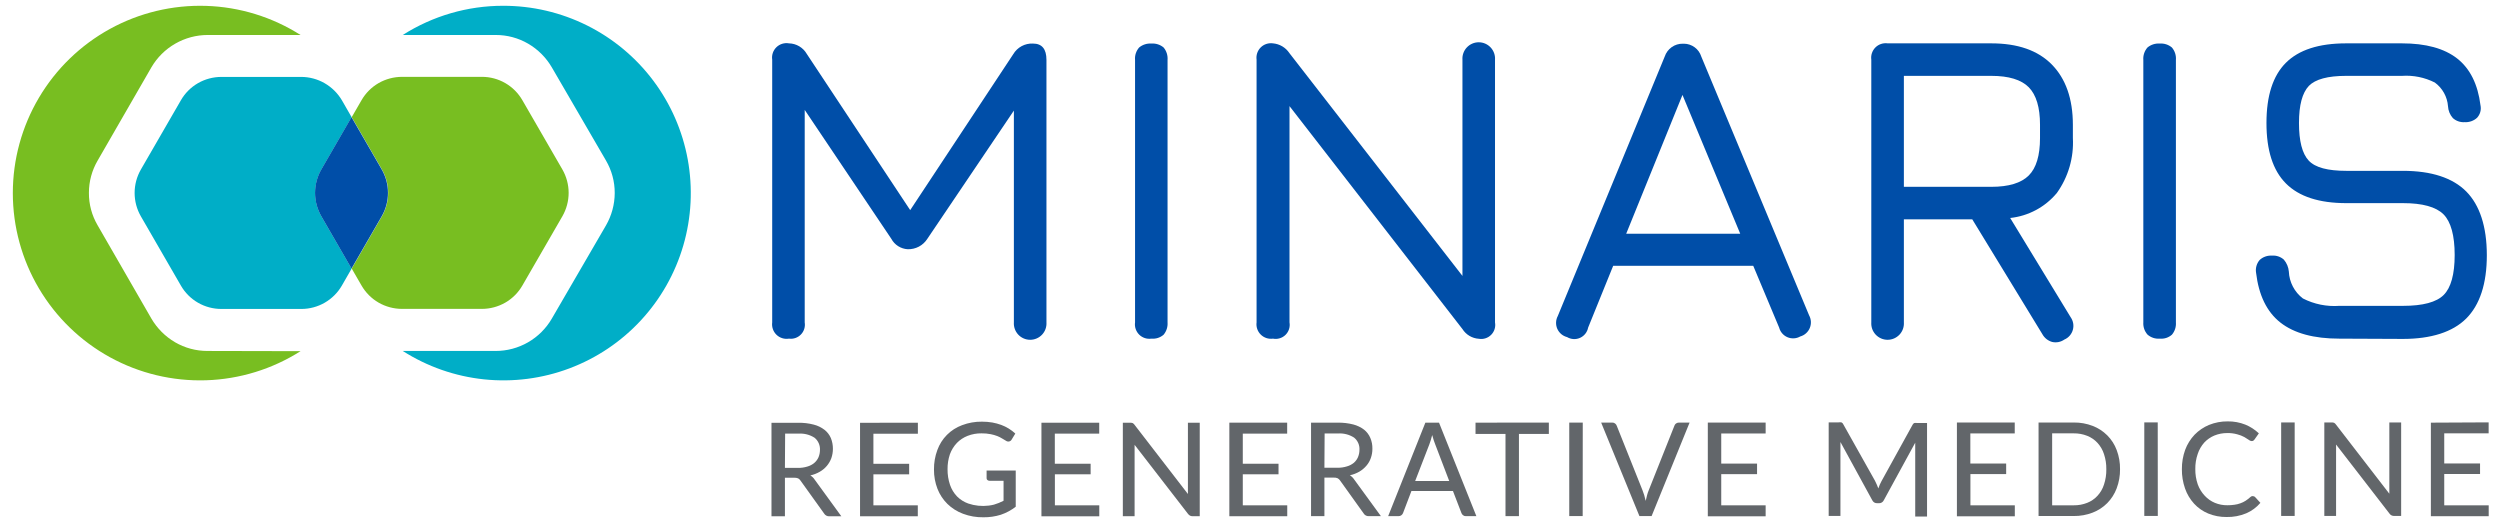
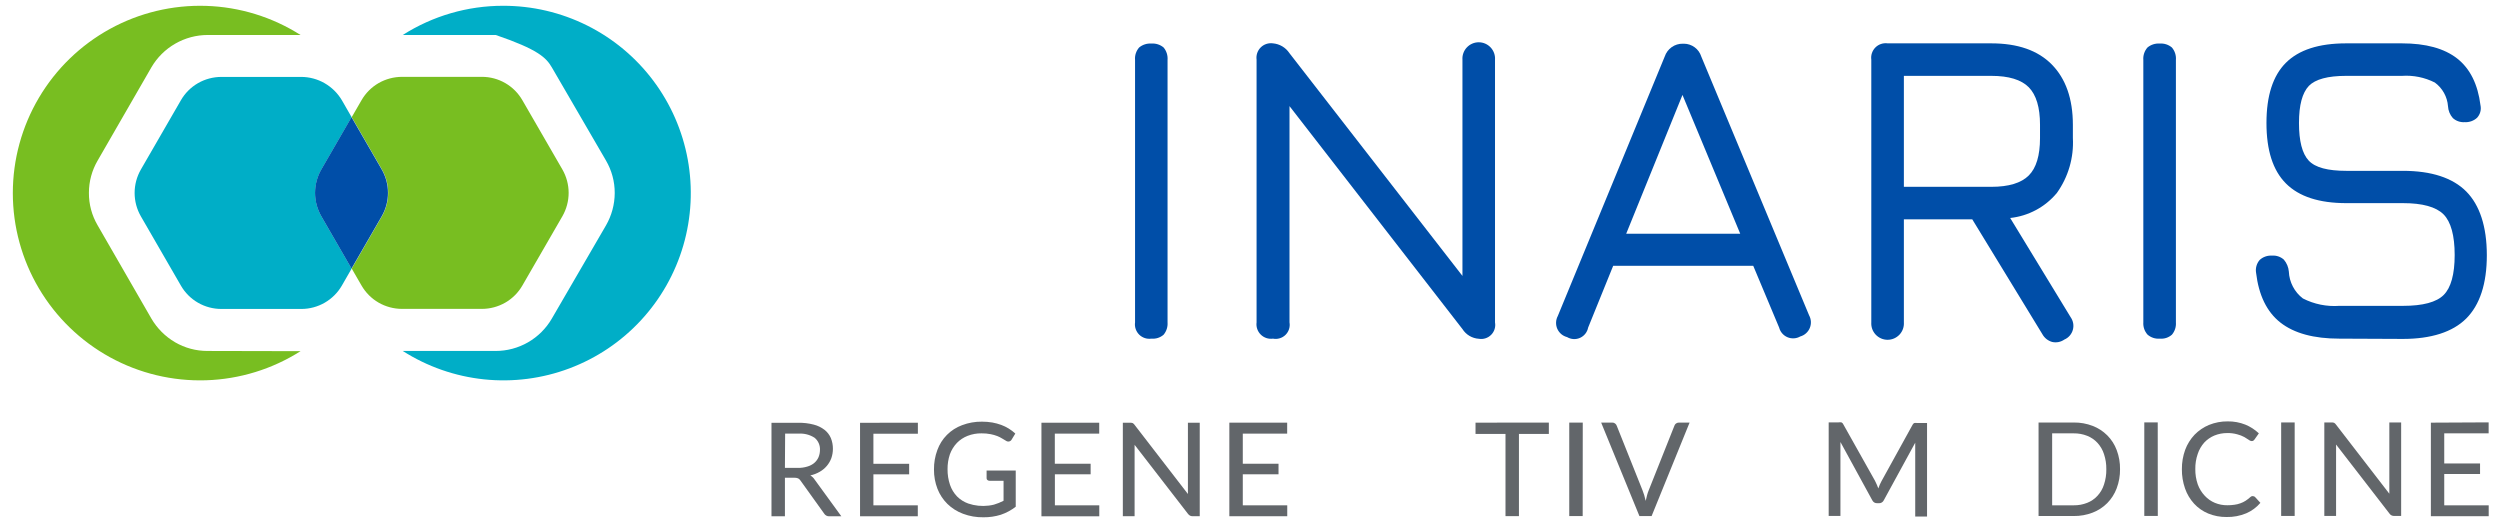
<svg xmlns="http://www.w3.org/2000/svg" width="191" height="40" viewBox="0 0 191 40" fill="none">
-   <path d="M60.276 25.872C60.105 25.901 59.929 25.889 59.764 25.837C59.598 25.785 59.447 25.696 59.322 25.575C59.198 25.454 59.103 25.306 59.047 25.142C58.99 24.978 58.973 24.803 58.996 24.631V4.559C58.971 4.387 58.986 4.211 59.042 4.045C59.098 3.88 59.192 3.731 59.317 3.609C59.442 3.487 59.594 3.397 59.761 3.345C59.927 3.294 60.104 3.282 60.276 3.312C60.554 3.318 60.826 3.396 61.065 3.538C61.304 3.681 61.503 3.882 61.641 4.124L69.779 16.417L69.242 16.503L77.412 4.14C77.565 3.881 77.787 3.668 78.052 3.525C78.317 3.382 78.616 3.314 78.917 3.328C79.605 3.328 79.949 3.742 79.949 4.576V24.631C79.96 24.801 79.936 24.972 79.879 25.133C79.822 25.293 79.732 25.44 79.615 25.565C79.498 25.69 79.358 25.789 79.201 25.857C79.044 25.925 78.876 25.96 78.705 25.96C78.534 25.96 78.365 25.925 78.209 25.857C78.052 25.789 77.911 25.69 77.794 25.565C77.678 25.44 77.588 25.293 77.531 25.133C77.473 24.972 77.449 24.801 77.46 24.631V7.048L78.224 7.317L70.849 18.245C70.689 18.497 70.466 18.703 70.202 18.843C69.938 18.982 69.642 19.05 69.344 19.041C69.085 19.025 68.835 18.944 68.617 18.805C68.398 18.666 68.219 18.473 68.097 18.245L60.754 7.317L61.48 7.537V24.631C61.507 24.797 61.495 24.967 61.445 25.128C61.395 25.288 61.308 25.435 61.191 25.555C61.074 25.676 60.93 25.768 60.771 25.823C60.612 25.878 60.442 25.895 60.276 25.872Z" fill="#004EA8" />
  <path d="M87.97 25.872C87.801 25.897 87.628 25.883 87.465 25.829C87.303 25.776 87.155 25.685 87.033 25.565C86.912 25.444 86.82 25.297 86.765 25.135C86.71 24.973 86.694 24.8 86.718 24.631V4.581C86.703 4.409 86.722 4.237 86.776 4.073C86.83 3.91 86.916 3.759 87.029 3.629C87.292 3.411 87.629 3.303 87.97 3.328C88.307 3.303 88.641 3.411 88.9 3.629C89.121 3.895 89.229 4.237 89.201 4.581V24.631C89.226 24.971 89.118 25.309 88.9 25.571C88.773 25.682 88.625 25.765 88.466 25.817C88.306 25.869 88.137 25.887 87.97 25.872Z" fill="#004EA8" />
  <path d="M97.255 25.872C97.086 25.896 96.913 25.881 96.751 25.827C96.589 25.773 96.442 25.683 96.321 25.562C96.199 25.442 96.108 25.295 96.052 25.134C95.997 24.972 95.98 24.8 96.002 24.631V4.559C95.979 4.39 95.996 4.217 96.05 4.055C96.105 3.892 96.197 3.745 96.318 3.624C96.44 3.503 96.587 3.412 96.75 3.358C96.912 3.304 97.085 3.288 97.255 3.312C97.506 3.334 97.749 3.412 97.966 3.54C98.183 3.669 98.368 3.844 98.507 4.054L112.338 21.862H111.731V4.559C111.719 4.389 111.743 4.218 111.801 4.058C111.858 3.897 111.948 3.75 112.065 3.625C112.181 3.501 112.322 3.401 112.479 3.333C112.635 3.265 112.804 3.23 112.975 3.23C113.146 3.23 113.314 3.265 113.471 3.333C113.628 3.401 113.769 3.501 113.885 3.625C114.002 3.75 114.092 3.897 114.149 4.058C114.207 4.218 114.231 4.389 114.219 4.559V24.631C114.25 24.801 114.24 24.975 114.189 25.14C114.138 25.305 114.048 25.455 113.927 25.578C113.805 25.701 113.656 25.793 113.492 25.846C113.328 25.899 113.153 25.912 112.983 25.883C112.731 25.866 112.486 25.791 112.268 25.662C112.051 25.533 111.867 25.355 111.731 25.141L97.905 7.317H98.518V24.631C98.548 24.802 98.536 24.979 98.483 25.145C98.43 25.311 98.337 25.461 98.213 25.584C98.089 25.706 97.936 25.796 97.77 25.846C97.603 25.897 97.426 25.906 97.255 25.872Z" fill="#004EA8" />
  <path d="M119.725 25.754C119.561 25.712 119.408 25.634 119.278 25.524C119.149 25.414 119.046 25.276 118.977 25.121C118.909 24.965 118.877 24.797 118.884 24.627C118.89 24.457 118.936 24.291 119.016 24.142L127.186 4.317C127.283 4.028 127.469 3.776 127.719 3.6C127.968 3.424 128.268 3.333 128.573 3.339H128.659C128.954 3.343 129.24 3.439 129.476 3.615C129.713 3.79 129.888 4.036 129.976 4.317L138.216 24.093C138.297 24.241 138.343 24.404 138.352 24.572C138.361 24.74 138.331 24.908 138.266 25.063C138.201 25.218 138.102 25.356 137.976 25.467C137.85 25.579 137.701 25.66 137.539 25.706C137.392 25.79 137.228 25.839 137.059 25.849C136.891 25.859 136.722 25.831 136.566 25.765C136.41 25.7 136.271 25.599 136.16 25.471C136.049 25.344 135.969 25.192 135.927 25.029L133.948 20.309H123.246L121.333 25.029C121.301 25.199 121.228 25.359 121.121 25.495C121.014 25.631 120.876 25.739 120.718 25.811C120.56 25.882 120.388 25.914 120.215 25.904C120.042 25.894 119.874 25.843 119.725 25.754ZM124.241 17.858H132.954L128.541 7.252L124.241 17.858Z" fill="#004EA8" />
  <path d="M157.717 25.942C157.583 26.036 157.43 26.101 157.269 26.133C157.108 26.164 156.942 26.162 156.782 26.125C156.622 26.079 156.473 26.002 156.344 25.898C156.215 25.793 156.108 25.664 156.029 25.518L150.681 16.756H145.456V24.631C145.467 24.801 145.443 24.972 145.386 25.133C145.328 25.293 145.239 25.44 145.122 25.565C145.005 25.689 144.864 25.789 144.708 25.857C144.551 25.925 144.382 25.96 144.212 25.96C144.041 25.96 143.872 25.925 143.716 25.857C143.559 25.789 143.418 25.689 143.301 25.565C143.185 25.44 143.095 25.293 143.037 25.133C142.98 24.972 142.956 24.801 142.967 24.631V4.559C142.944 4.39 142.96 4.217 143.015 4.055C143.07 3.892 143.162 3.745 143.283 3.624C143.404 3.503 143.552 3.412 143.715 3.358C143.877 3.304 144.05 3.288 144.22 3.312H152.138C154.153 3.312 155.696 3.85 156.755 4.925C157.814 6 158.368 7.532 158.368 9.548V10.547C158.448 12.045 158.016 13.526 157.142 14.746C156.248 15.821 154.969 16.506 153.578 16.654L158.196 24.233C158.294 24.372 158.361 24.53 158.39 24.698C158.42 24.866 158.411 25.038 158.365 25.202C158.32 25.366 158.237 25.518 158.125 25.646C158.013 25.774 157.874 25.875 157.717 25.942ZM145.456 14.273H152.138C153.465 14.273 154.422 13.982 154.997 13.407C155.572 12.832 155.857 11.88 155.857 10.547V9.532C155.857 8.206 155.571 7.251 154.997 6.666C154.422 6.086 153.465 5.796 152.138 5.796H145.456V14.273Z" fill="#004EA8" />
  <path d="M165.003 25.872C164.834 25.886 164.664 25.866 164.503 25.812C164.343 25.758 164.194 25.673 164.067 25.561C163.956 25.434 163.87 25.287 163.816 25.128C163.761 24.968 163.739 24.799 163.75 24.631V4.581C163.736 4.409 163.757 4.236 163.812 4.073C163.866 3.909 163.953 3.759 164.067 3.629C164.328 3.411 164.664 3.303 165.003 3.328C165.34 3.302 165.675 3.41 165.933 3.629C166.044 3.76 166.129 3.911 166.181 4.074C166.234 4.238 166.254 4.41 166.239 4.581V24.631C166.265 24.973 166.155 25.311 165.933 25.571C165.806 25.682 165.659 25.766 165.499 25.818C165.339 25.869 165.17 25.888 165.003 25.872Z" fill="#004EA8" />
  <path d="M178.722 25.872C176.772 25.872 175.275 25.464 174.228 24.647C173.185 23.83 172.567 22.556 172.363 20.83C172.335 20.658 172.346 20.481 172.394 20.313C172.442 20.145 172.527 19.989 172.642 19.858C172.768 19.743 172.916 19.654 173.077 19.598C173.237 19.542 173.408 19.518 173.578 19.53C173.742 19.516 173.907 19.537 174.063 19.589C174.22 19.642 174.363 19.726 174.486 19.836C174.706 20.093 174.84 20.413 174.868 20.75C174.885 21.15 174.991 21.541 175.177 21.896C175.362 22.251 175.624 22.561 175.943 22.803C176.802 23.242 177.765 23.437 178.727 23.367H183.597C185.108 23.367 186.145 23.088 186.699 22.534C187.252 21.981 187.537 20.959 187.537 19.481C187.537 18.003 187.252 16.944 186.683 16.374C186.113 15.805 185.07 15.52 183.597 15.52H179.27C177.179 15.52 175.642 15.02 174.642 14.014C173.642 13.009 173.158 11.472 173.158 9.397C173.158 7.322 173.648 5.79 174.637 4.801C175.626 3.812 177.158 3.312 179.243 3.312H183.506C185.333 3.312 186.74 3.698 187.726 4.468C188.715 5.242 189.306 6.435 189.51 8.048C189.545 8.216 189.54 8.39 189.494 8.556C189.448 8.721 189.363 8.873 189.247 8.999C189.119 9.116 188.968 9.206 188.805 9.263C188.641 9.32 188.468 9.344 188.295 9.333C188.132 9.344 187.969 9.322 187.815 9.268C187.66 9.215 187.519 9.13 187.398 9.021C187.175 8.769 187.044 8.448 187.027 8.112C187 7.757 186.896 7.411 186.722 7.099C186.549 6.787 186.31 6.517 186.022 6.306C185.244 5.913 184.375 5.736 183.506 5.796H179.243C177.846 5.796 176.896 6.052 176.394 6.564C175.894 7.102 175.642 8.021 175.642 9.397C175.642 10.773 175.884 11.73 176.384 12.268C176.884 12.805 177.851 13.052 179.254 13.052H183.581C185.769 13.052 187.387 13.59 188.419 14.627C189.451 15.665 189.994 17.315 189.994 19.497C189.994 21.68 189.456 23.298 188.419 24.335C187.381 25.372 185.731 25.894 183.581 25.894L178.722 25.872Z" fill="#004EA8" />
  <g style="mix-blend-mode:multiply">
    <path d="M59.968 36.499V39.445H58.941V32.301H60.989C61.388 32.293 61.786 32.34 62.172 32.441C62.47 32.516 62.75 32.652 62.994 32.839C63.206 33.005 63.372 33.221 63.478 33.468C63.584 33.729 63.636 34.008 63.634 34.29C63.634 34.532 63.594 34.771 63.516 35C63.437 35.213 63.323 35.411 63.177 35.586C63.026 35.766 62.844 35.919 62.64 36.037C62.412 36.17 62.166 36.266 61.909 36.322C62.043 36.402 62.158 36.512 62.242 36.645L64.279 39.445H63.365C63.283 39.45 63.202 39.432 63.13 39.393C63.057 39.354 62.998 39.296 62.957 39.225L61.161 36.72C61.116 36.648 61.053 36.589 60.979 36.548C60.885 36.511 60.784 36.494 60.683 36.499H59.968ZM59.968 35.747H60.952C61.199 35.752 61.446 35.718 61.683 35.645C61.88 35.589 62.064 35.492 62.22 35.36C62.358 35.241 62.467 35.092 62.538 34.925C62.607 34.754 62.644 34.571 62.645 34.387C62.656 34.209 62.624 34.031 62.553 33.868C62.482 33.704 62.374 33.56 62.236 33.446C61.871 33.21 61.439 33.099 61.005 33.129H59.984L59.968 35.747Z" fill="#62666A" />
    <path d="M70.126 32.296V33.135H66.728V35.435H69.459V36.241H66.728V38.607H70.12V39.445H65.707V32.301L70.126 32.296Z" fill="#62666A" />
    <path d="M76.462 39.327C76.032 39.46 75.585 39.525 75.135 39.52C74.603 39.53 74.074 39.439 73.576 39.252C73.13 39.087 72.723 38.831 72.382 38.499C72.052 38.173 71.793 37.781 71.624 37.349C71.442 36.877 71.351 36.376 71.356 35.87C71.35 35.363 71.437 34.858 71.614 34.382C71.771 33.947 72.021 33.551 72.347 33.224C72.673 32.896 73.067 32.644 73.501 32.484C73.986 32.3 74.502 32.208 75.022 32.215C75.288 32.214 75.554 32.236 75.817 32.28C76.048 32.322 76.274 32.383 76.495 32.463C76.893 32.61 77.258 32.835 77.57 33.124L77.285 33.591C77.265 33.625 77.239 33.655 77.208 33.678C77.176 33.701 77.14 33.717 77.102 33.726C77.061 33.736 77.017 33.736 76.976 33.728C76.934 33.72 76.894 33.702 76.86 33.677L76.57 33.505C76.452 33.432 76.328 33.369 76.199 33.317C76.035 33.255 75.866 33.206 75.694 33.172C75.464 33.126 75.229 33.105 74.995 33.108C74.627 33.102 74.262 33.167 73.92 33.301C73.614 33.421 73.338 33.604 73.108 33.839C72.871 34.089 72.689 34.386 72.571 34.709C72.448 35.077 72.388 35.462 72.393 35.849C72.388 36.255 72.451 36.658 72.581 37.042C72.694 37.374 72.877 37.676 73.119 37.929C73.359 38.169 73.649 38.352 73.968 38.467C74.472 38.639 75.009 38.694 75.538 38.628C75.674 38.612 75.808 38.587 75.941 38.553C76.067 38.516 76.191 38.473 76.312 38.424C76.43 38.375 76.548 38.316 76.672 38.257V36.731H75.597C75.538 36.732 75.48 36.711 75.436 36.672C75.415 36.654 75.4 36.633 75.389 36.609C75.379 36.584 75.375 36.558 75.376 36.532V35.951H77.602V38.714C77.259 38.98 76.874 39.188 76.462 39.327Z" fill="#62666A" />
    <path d="M83.98 32.296V33.129H80.588V35.43H83.324V36.236H80.593V38.607H83.985V39.445H79.566V32.296H83.98Z" fill="#62666A" />
    <path d="M86.538 32.323C86.598 32.359 86.65 32.409 86.688 32.468L90.757 37.741V37.472C90.757 37.381 90.757 37.3 90.757 37.22V32.296H91.66V39.44H91.123C91.052 39.441 90.983 39.426 90.919 39.397C90.855 39.361 90.8 39.311 90.757 39.252L86.683 33.984C86.683 34.07 86.683 34.156 86.683 34.236C86.683 34.317 86.683 34.403 86.683 34.473V39.44H85.785V32.296H86.323C86.395 32.292 86.468 32.301 86.538 32.323Z" fill="#62666A" />
    <path d="M98.34 32.291V33.129H94.949V35.43H97.679V36.236H94.949V38.607H98.346V39.44H93.922V32.291H98.34Z" fill="#62666A" />
-     <path d="M101.185 36.489V39.434H100.164V32.291H102.207C102.607 32.285 103.007 32.331 103.395 32.43C103.692 32.508 103.972 32.643 104.217 32.828C104.427 32.996 104.591 33.214 104.695 33.462C104.804 33.721 104.857 33.999 104.851 34.279C104.854 34.521 104.814 34.761 104.733 34.989C104.659 35.206 104.544 35.407 104.394 35.58C104.241 35.759 104.06 35.912 103.857 36.032C103.631 36.162 103.386 36.257 103.131 36.311C103.265 36.395 103.379 36.507 103.464 36.639L105.502 39.434H104.583C104.501 39.44 104.419 39.422 104.346 39.383C104.274 39.344 104.214 39.285 104.174 39.214L102.384 36.714C102.338 36.644 102.275 36.584 102.201 36.542C102.107 36.5 102.003 36.482 101.9 36.489H101.185ZM101.185 35.736H102.174C102.42 35.741 102.665 35.707 102.9 35.634C103.097 35.579 103.28 35.484 103.438 35.355C103.576 35.234 103.685 35.083 103.755 34.914C103.825 34.743 103.862 34.561 103.862 34.376C103.874 34.198 103.843 34.02 103.772 33.856C103.701 33.693 103.592 33.548 103.454 33.435C103.089 33.199 102.657 33.088 102.223 33.118H101.201L101.185 35.736Z" fill="#62666A" />
-     <path d="M112.795 39.434H111.994C111.917 39.439 111.84 39.414 111.779 39.364C111.719 39.32 111.674 39.258 111.65 39.187L111.005 37.51H107.834L107.194 39.193C107.169 39.258 107.126 39.316 107.071 39.359C107.008 39.409 106.93 39.436 106.85 39.434H106.055L108.898 32.291H109.941L112.795 39.434ZM108.119 36.747H110.72L109.645 33.935C109.608 33.844 109.57 33.742 109.533 33.624C109.495 33.505 109.457 33.376 109.42 33.237C109.387 33.376 109.35 33.505 109.312 33.624C109.274 33.742 109.237 33.849 109.205 33.941L108.119 36.747Z" fill="#62666A" />
    <path d="M118.332 32.285V33.151H116.047V39.434H115.02V33.151H112.73V32.291L118.332 32.285Z" fill="#62666A" />
    <path d="M120.917 39.429H119.891V32.285H120.923L120.917 39.429Z" fill="#62666A" />
    <path d="M122.328 32.285H123.172C123.252 32.281 123.33 32.306 123.392 32.355C123.453 32.4 123.498 32.462 123.521 32.532L125.483 37.446C125.535 37.57 125.58 37.698 125.618 37.827C125.655 37.972 125.698 38.117 125.731 38.268C125.768 38.117 125.801 37.972 125.838 37.827C125.872 37.697 125.915 37.569 125.967 37.446L127.924 32.527C127.945 32.461 127.987 32.403 128.042 32.36C128.107 32.311 128.186 32.284 128.268 32.285H129.085L126.182 39.429H125.252L122.328 32.285Z" fill="#62666A" />
-     <path d="M134.895 32.285V33.118H131.503V35.419H134.239V36.225H131.503V38.607H134.895V39.445H130.477V32.285H134.895Z" fill="#62666A" />
    <path d="M143.506 37.316C143.538 37.22 143.576 37.123 143.613 37.032C143.651 36.94 143.694 36.854 143.742 36.768L146.113 32.468C146.138 32.402 146.188 32.348 146.253 32.318C146.324 32.307 146.396 32.307 146.468 32.318H147.226V39.461H146.323V34.306C146.323 34.236 146.323 34.156 146.323 34.075C146.323 33.995 146.323 33.908 146.323 33.822L143.925 38.214C143.893 38.285 143.841 38.345 143.775 38.386C143.711 38.428 143.636 38.448 143.56 38.445H143.415C143.336 38.449 143.258 38.429 143.191 38.388C143.124 38.346 143.071 38.286 143.038 38.214L140.609 33.769C140.609 33.86 140.609 33.946 140.609 34.032C140.609 34.118 140.609 34.199 140.609 34.279V39.418H139.711V32.269H140.474C140.544 32.258 140.614 32.258 140.684 32.269C140.717 32.283 140.747 32.303 140.772 32.329C140.797 32.355 140.816 32.386 140.829 32.42L143.243 36.72C143.342 36.913 143.43 37.113 143.506 37.316Z" fill="#62666A" />
-     <path d="M153.926 32.28V33.113H150.534V35.414H153.271V36.22H150.54V38.607H153.932V39.445H149.508V32.28H153.926Z" fill="#62666A" />
    <path d="M161.971 35.849C161.977 36.348 161.889 36.844 161.713 37.311C161.554 37.734 161.309 38.118 160.992 38.44C160.675 38.758 160.294 39.005 159.874 39.166C159.415 39.342 158.926 39.43 158.434 39.424H155.746V32.28H158.434C158.928 32.273 159.418 32.361 159.88 32.538C160.299 32.699 160.68 32.946 160.998 33.264C161.316 33.584 161.562 33.969 161.718 34.392C161.893 34.858 161.978 35.352 161.971 35.849ZM160.923 35.849C160.929 35.457 160.869 35.066 160.745 34.693C160.643 34.374 160.472 34.08 160.245 33.833C160.028 33.597 159.759 33.413 159.46 33.296C159.132 33.167 158.781 33.103 158.428 33.108H156.784V38.606H158.434C158.785 38.61 159.133 38.547 159.46 38.418C159.759 38.301 160.028 38.117 160.245 37.881C160.473 37.635 160.644 37.341 160.745 37.021C160.87 36.643 160.93 36.247 160.923 35.849Z" fill="#62666A" />
    <path d="M164.856 39.418H163.824V32.269H164.851L164.856 39.418Z" fill="#62666A" />
    <path d="M172.141 37.908C172.168 37.908 172.195 37.914 172.22 37.925C172.245 37.936 172.267 37.952 172.286 37.972L172.694 38.418C172.402 38.762 172.034 39.035 171.619 39.214C171.142 39.414 170.627 39.511 170.109 39.499C169.626 39.505 169.147 39.414 168.701 39.23C168.292 39.06 167.925 38.803 167.626 38.478C167.321 38.143 167.086 37.75 166.938 37.322C166.772 36.847 166.69 36.347 166.696 35.844C166.691 35.34 166.777 34.839 166.948 34.365C167.107 33.938 167.35 33.547 167.663 33.215C167.977 32.892 168.354 32.636 168.77 32.463C169.223 32.28 169.707 32.189 170.195 32.194C170.657 32.187 171.115 32.271 171.544 32.441C171.926 32.598 172.276 32.824 172.576 33.108L172.238 33.586C172.213 33.615 172.186 33.643 172.157 33.667C172.116 33.69 172.069 33.701 172.023 33.699C171.94 33.692 171.863 33.658 171.802 33.602C171.716 33.543 171.603 33.468 171.469 33.392C171.299 33.301 171.118 33.23 170.931 33.183C170.683 33.113 170.426 33.081 170.168 33.086C169.829 33.083 169.493 33.147 169.179 33.274C168.886 33.397 168.622 33.58 168.405 33.812C168.18 34.065 168.01 34.361 167.905 34.683C167.777 35.054 167.715 35.445 167.722 35.838C167.716 36.237 167.78 36.633 167.91 37.01C168.028 37.334 168.211 37.631 168.448 37.881C168.663 38.113 168.925 38.296 169.217 38.418C169.518 38.542 169.842 38.605 170.168 38.601C170.348 38.602 170.528 38.59 170.706 38.564C170.864 38.544 171.019 38.507 171.168 38.451C171.308 38.403 171.441 38.338 171.566 38.257C171.695 38.172 171.817 38.077 171.931 37.972L172.012 37.919C172.052 37.901 172.098 37.897 172.141 37.908Z" fill="#62666A" />
    <path d="M175.313 39.418H174.281V32.275H175.313V39.418Z" fill="#62666A" />
    <path d="M178.325 32.301C178.386 32.338 178.437 32.387 178.476 32.447L182.545 37.72V37.451C182.545 37.359 182.545 37.279 182.545 37.198V32.275H183.448V39.418H182.91C182.842 39.42 182.773 39.405 182.712 39.375C182.646 39.342 182.59 39.292 182.55 39.23L178.476 33.962V34.215C178.476 34.301 178.476 34.382 178.476 34.452V39.418H177.578V32.275H178.116C178.187 32.271 178.258 32.28 178.325 32.301Z" fill="#62666A" />
    <path d="M190.132 32.269V33.108H186.74V35.408H189.476V36.215H186.74V38.607H190.137V39.44H185.719V32.291L190.132 32.269Z" fill="#62666A" />
  </g>
-   <path d="M38.44 0.442C35.723 0.44 33.062 1.214 30.77 2.673H37.876C38.746 2.671 39.602 2.901 40.354 3.339C41.105 3.778 41.729 4.404 42.165 5.156L46.299 12.268C46.737 13.02 46.968 13.875 46.965 14.746C46.962 15.614 46.732 16.466 46.299 17.218L42.16 24.34C41.723 25.094 41.096 25.719 40.341 26.153C39.586 26.587 38.73 26.815 37.859 26.813H30.77C32.643 28.009 34.77 28.752 36.981 28.983C39.191 29.213 41.426 28.926 43.506 28.143C45.586 27.361 47.456 26.104 48.966 24.473C50.476 22.842 51.586 20.882 52.207 18.747C52.828 16.613 52.943 14.363 52.543 12.177C52.143 9.99 51.239 7.927 49.903 6.151C48.567 4.374 46.836 2.933 44.846 1.942C42.856 0.951 40.663 0.438 38.44 0.442Z" fill="#00AEC7" />
+   <path d="M38.44 0.442C35.723 0.44 33.062 1.214 30.77 2.673H37.876C41.105 3.778 41.729 4.404 42.165 5.156L46.299 12.268C46.737 13.02 46.968 13.875 46.965 14.746C46.962 15.614 46.732 16.466 46.299 17.218L42.16 24.34C41.723 25.094 41.096 25.719 40.341 26.153C39.586 26.587 38.73 26.815 37.859 26.813H30.77C32.643 28.009 34.77 28.752 36.981 28.983C39.191 29.213 41.426 28.926 43.506 28.143C45.586 27.361 47.456 26.104 48.966 24.473C50.476 22.842 51.586 20.882 52.207 18.747C52.828 16.613 52.943 14.363 52.543 12.177C52.143 9.99 51.239 7.927 49.903 6.151C48.567 4.374 46.836 2.933 44.846 1.942C42.856 0.951 40.663 0.438 38.44 0.442Z" fill="#00AEC7" />
  <g style="mix-blend-mode:multiply">
    <path d="M15.85 26.813C14.98 26.815 14.124 26.585 13.372 26.147C12.622 25.707 11.998 25.081 11.561 24.33L7.454 17.207C7.015 16.456 6.786 15.6 6.793 14.729C6.793 13.864 7.023 13.015 7.459 12.268L11.566 5.145C12.005 4.394 12.633 3.77 13.387 3.337C14.142 2.903 14.996 2.674 15.866 2.673H22.962C20.798 1.298 18.305 0.53 15.743 0.449C13.182 0.368 10.645 0.976 8.399 2.21C6.152 3.445 4.279 5.26 2.974 7.466C1.669 9.672 0.98 12.188 0.98 14.751C0.98 17.314 1.669 19.83 2.974 22.036C4.279 24.242 6.152 26.057 8.399 27.292C10.645 28.526 13.182 29.134 15.743 29.053C18.305 28.971 20.798 28.204 22.962 26.829L15.85 26.813Z" fill="#78BE21" />
  </g>
  <g style="mix-blend-mode:multiply">
    <path d="M24.079 14.735C24.077 14.106 24.242 13.489 24.557 12.945L26.863 8.951L26.121 7.661C25.8 7.119 25.345 6.669 24.799 6.355C24.254 6.042 23.637 5.877 23.009 5.876H16.913C16.285 5.877 15.668 6.042 15.123 6.355C14.58 6.669 14.129 7.121 13.817 7.666L10.764 12.95C10.45 13.495 10.285 14.112 10.285 14.74C10.285 15.368 10.45 15.986 10.764 16.53L13.817 21.814C14.129 22.359 14.58 22.812 15.124 23.126C15.668 23.441 16.285 23.605 16.913 23.604H23.02C23.648 23.605 24.266 23.44 24.811 23.125C25.355 22.811 25.807 22.359 26.121 21.814L26.863 20.524L24.557 16.53C24.241 15.985 24.076 15.365 24.079 14.735Z" fill="#00AEC7" />
  </g>
  <g style="mix-blend-mode:multiply">
    <path d="M42.965 12.945L39.912 7.661C39.599 7.116 39.148 6.663 38.605 6.349C38.061 6.034 37.444 5.87 36.815 5.871H30.714C30.086 5.872 29.469 6.037 28.924 6.349C28.381 6.663 27.93 7.116 27.618 7.661L26.871 8.951L29.177 12.945C29.491 13.489 29.656 14.107 29.656 14.735C29.656 15.363 29.491 15.98 29.177 16.525L26.871 20.519L27.618 21.809C27.93 22.354 28.381 22.806 28.924 23.12C29.469 23.433 30.086 23.598 30.714 23.599H36.815C37.444 23.598 38.06 23.433 38.605 23.12C39.149 22.806 39.6 22.354 39.912 21.809L42.965 16.525C43.278 15.98 43.444 15.363 43.444 14.735C43.444 14.107 43.278 13.489 42.965 12.945Z" fill="#78BE21" />
  </g>
  <g style="mix-blend-mode:multiply">
    <path d="M29.64 14.735C29.641 14.106 29.476 13.489 29.161 12.945L26.855 8.951L24.549 12.945C24.235 13.489 24.07 14.107 24.07 14.735C24.07 15.363 24.235 15.98 24.549 16.525L26.855 20.519L29.161 16.525C29.476 15.981 29.641 15.363 29.64 14.735Z" fill="#004EA8" />
  </g>
</svg>